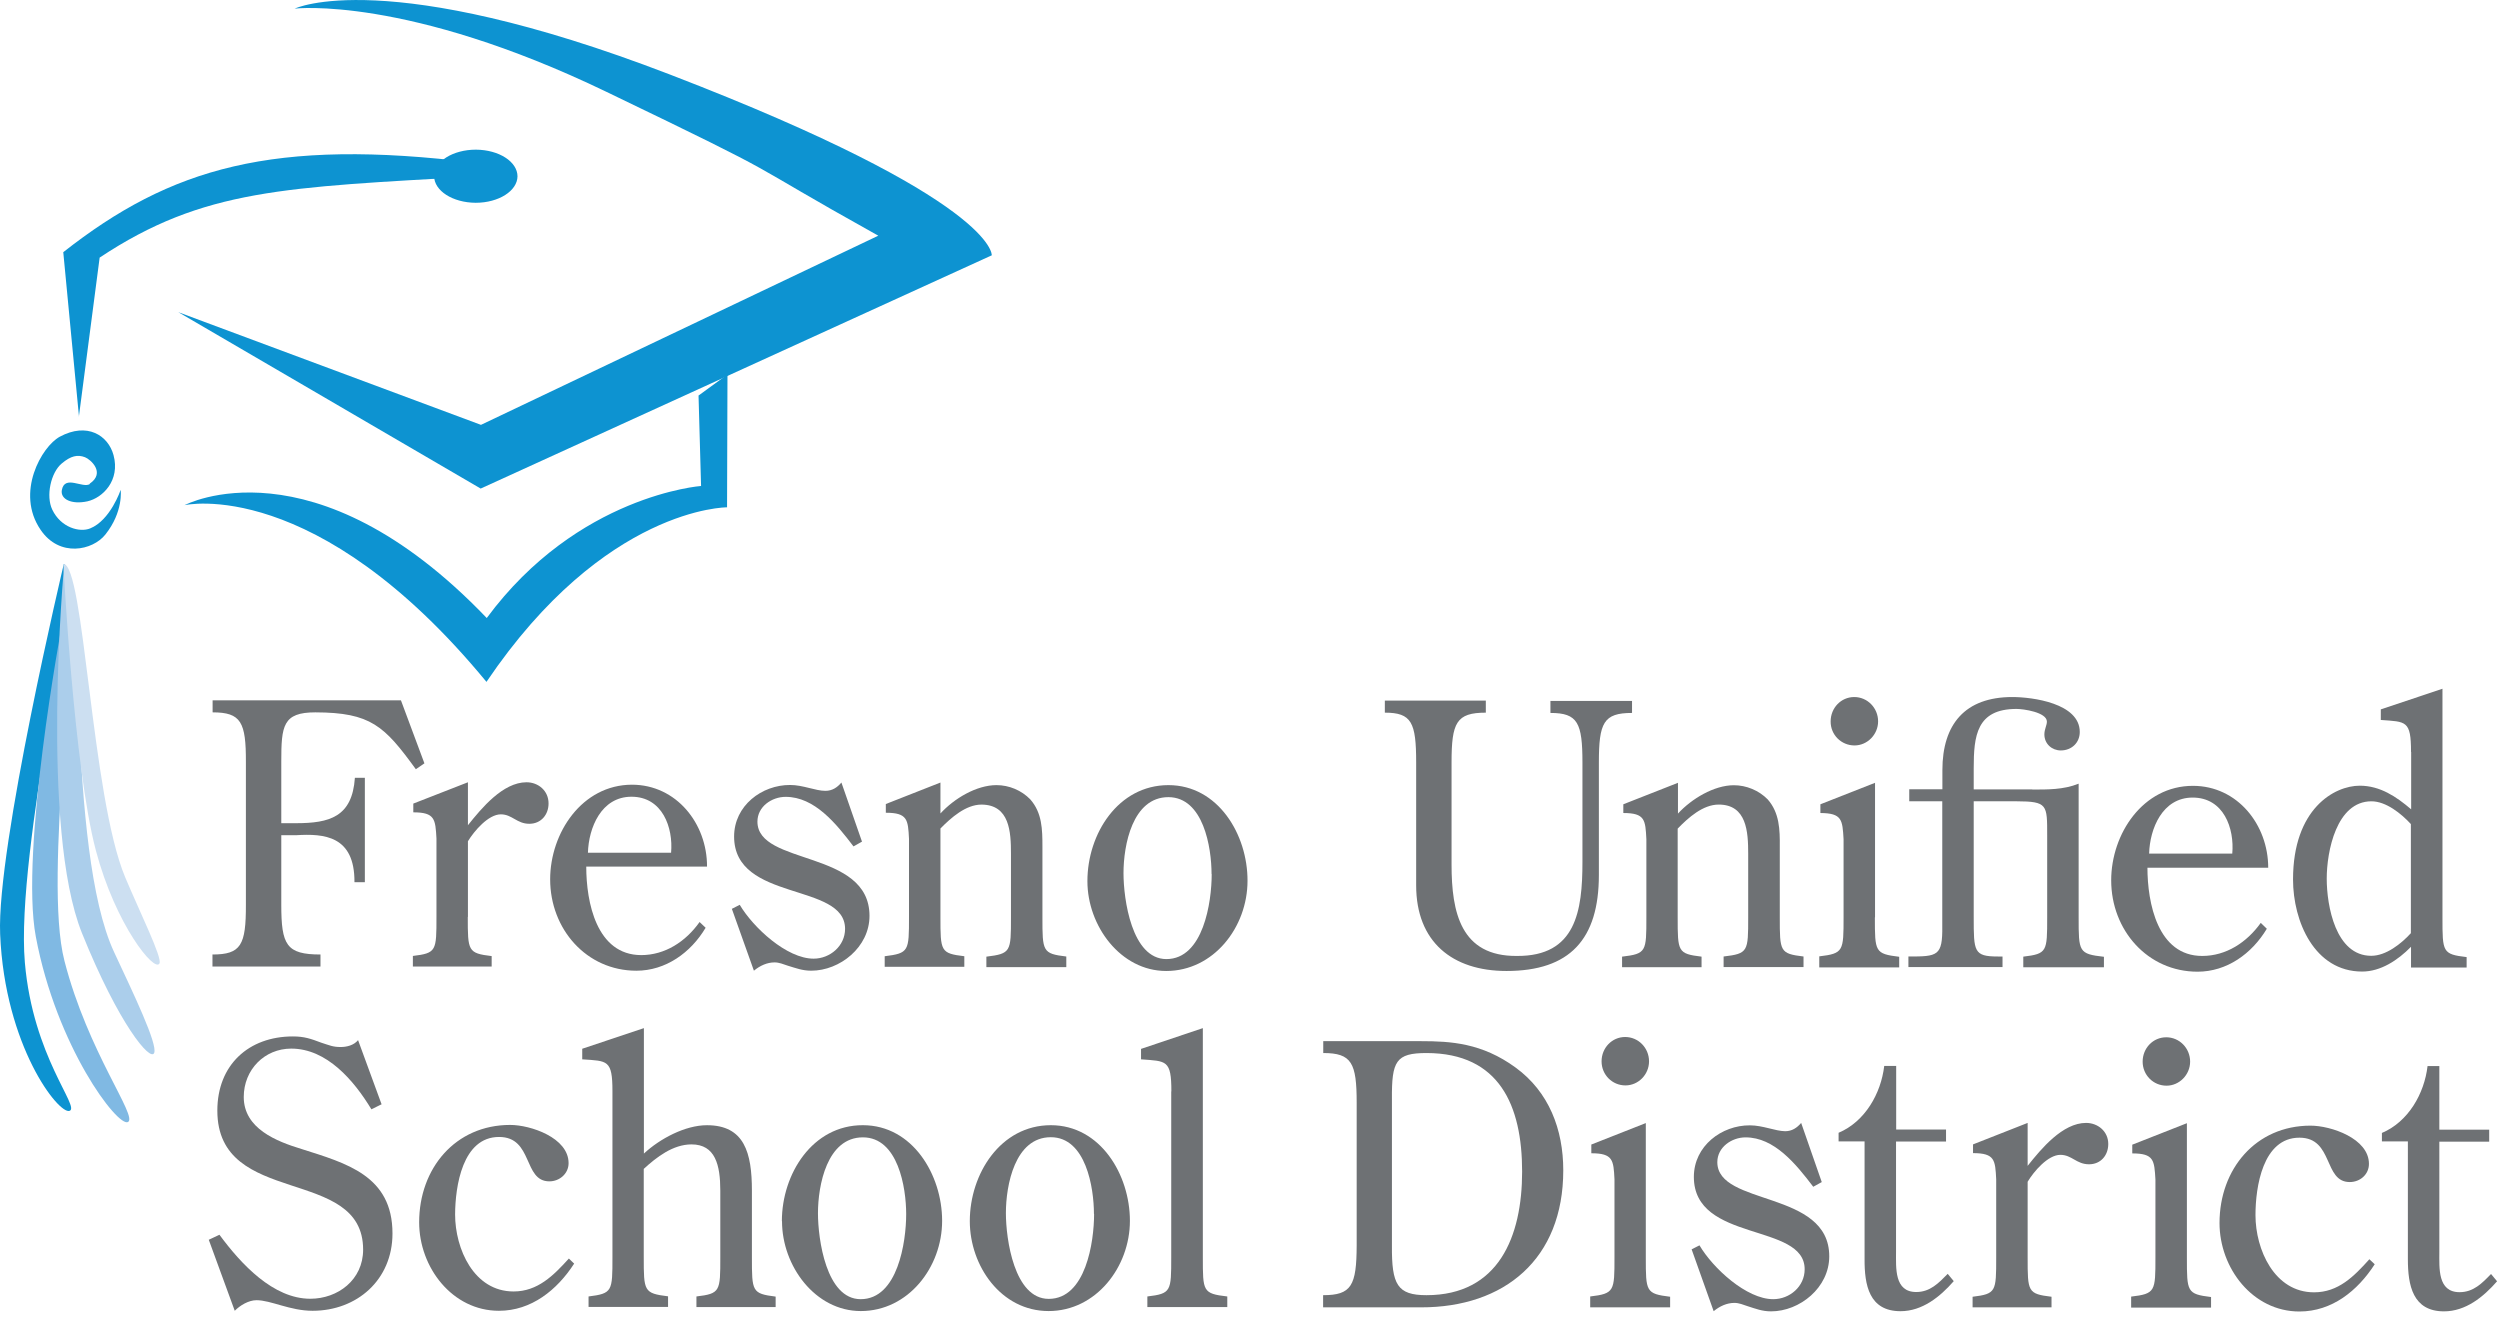
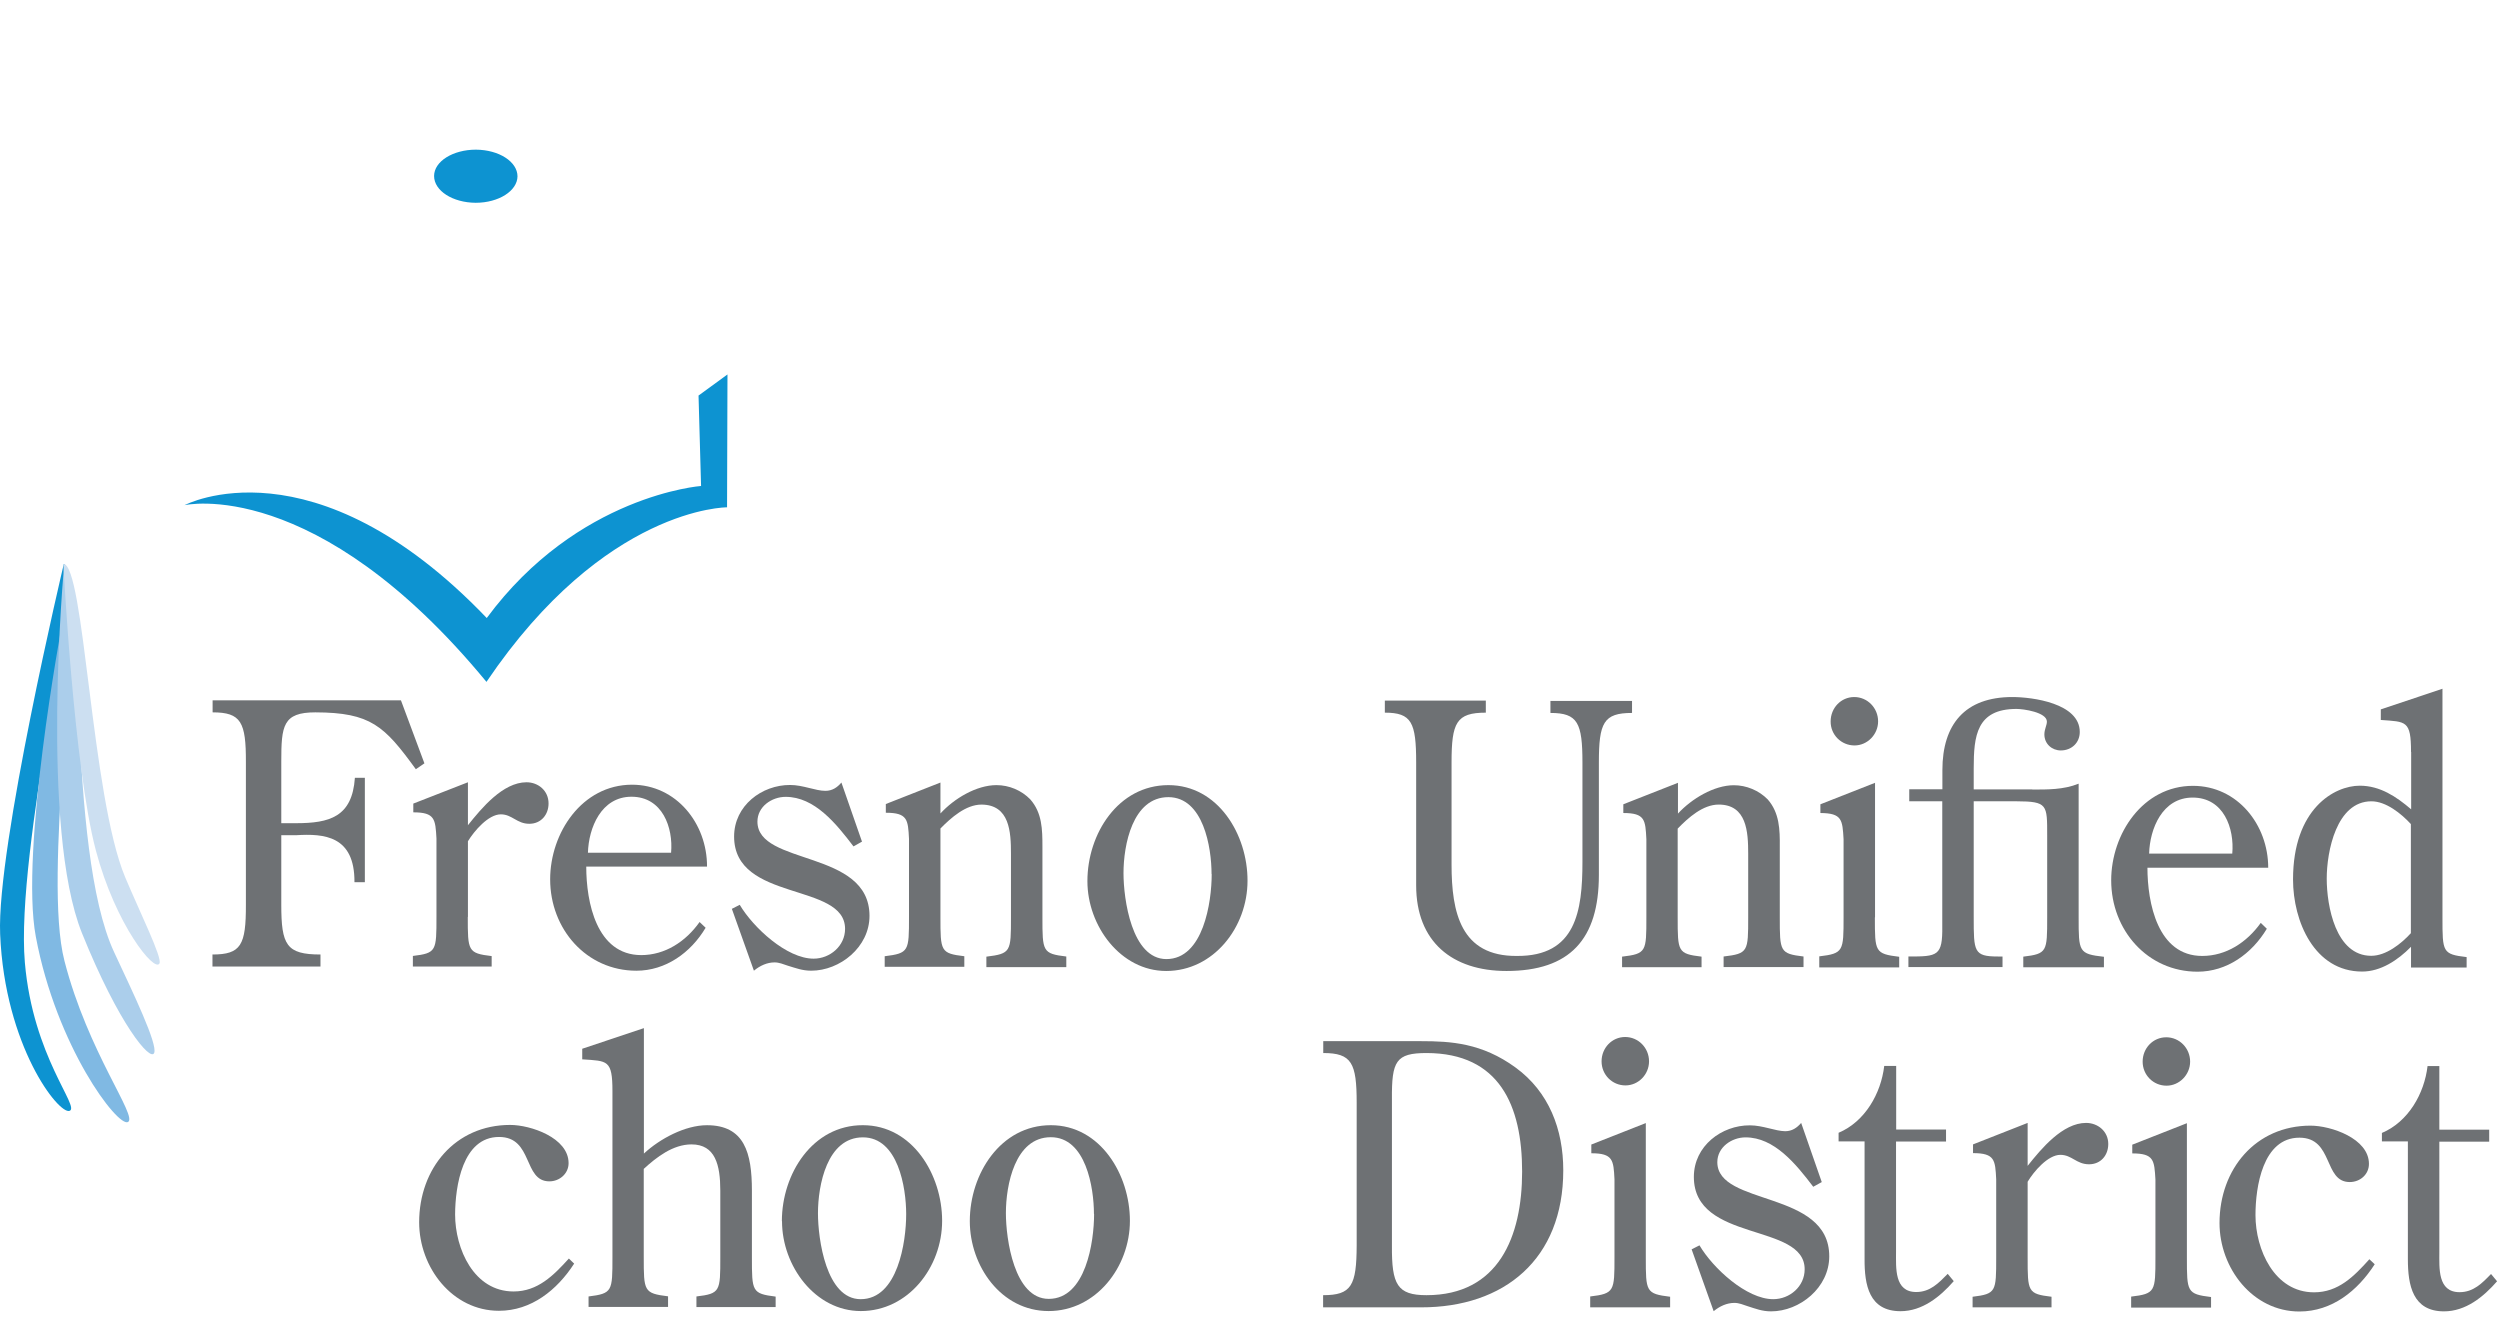
<svg xmlns="http://www.w3.org/2000/svg" width="140" height="74" viewBox="0 0 140 74" fill="none">
-   <path d="M26.918 27.36L9.984 17.481L26.934 23.792L49.184 13.199C40.926 8.597 44.811 10.369 33.973 5.149C22.765 -0.256 16.505 0.482 16.505 0.482C16.505 0.482 21.57 -1.964 37.528 4.178C55.822 11.219 55.539 14.298 55.539 14.298L26.918 27.36Z" fill="#0D93D1" />
  <path d="M39.111 22.156L40.739 20.969L40.715 28.41C40.715 28.41 33.872 28.378 27.242 38.185C17.686 26.59 10.332 28.29 10.332 28.29C10.332 28.29 17.537 24.457 27.258 34.609C32.347 27.721 39.26 27.215 39.26 27.215L39.118 22.156H39.111Z" fill="#0D93D1" />
  <path d="M28.98 9.88C28.98 9.054 27.942 8.389 26.652 8.381C25.363 8.381 24.309 9.038 24.309 9.856C24.309 10.682 25.347 11.348 26.637 11.356C27.927 11.356 28.973 10.69 28.98 9.872" fill="#0D93D1" />
-   <path d="M4.424 23.335L3.543 14.122C9.552 9.399 15.286 7.707 26.635 9.118V9.88C15.978 10.497 11.4 10.561 5.58 14.426L4.416 23.343L4.424 23.335Z" fill="#0D93D1" />
-   <path d="M5.035 27.104C4.634 27.369 3.62 26.567 3.462 27.449C3.376 27.954 4.005 28.267 4.894 28.075C5.751 27.882 6.742 26.904 6.357 25.485C6.058 24.386 4.886 23.624 3.344 24.458C2.338 25.004 0.851 27.594 2.275 29.671C3.336 31.234 5.193 30.825 5.9 29.935C6.923 28.652 6.758 27.433 6.758 27.433C6.758 27.433 6.184 29.133 5.051 29.59C4.469 29.831 3.407 29.55 2.927 28.54C2.558 27.77 2.849 26.463 3.454 25.958C3.966 25.525 4.343 25.445 4.76 25.605C5.059 25.717 5.932 26.471 5.02 27.088" fill="#0D93D1" />
  <path d="M3.571 31.593C3.571 31.593 -0.196 47.462 0.008 52.313C0.268 58.584 3.288 62.417 3.893 62.209C4.507 62 1.848 59.194 1.392 53.901C0.85 47.598 4.719 31.874 3.571 31.585" fill="#0D93D1" />
  <path d="M3.452 35.065C3.452 35.065 1.109 47.671 2.005 52.45C3.161 58.617 6.591 63.131 7.165 62.834C7.739 62.538 4.931 58.945 3.61 53.813C2.375 49.042 4.632 35.178 3.46 35.065" fill="#80B9E3" />
  <path d="M3.585 31.74C3.585 31.74 2.232 46.398 4.592 52.26C6.653 57.368 8.43 59.477 8.635 58.963C8.831 58.458 7.478 55.652 6.393 53.326C3.695 47.545 4.757 31.643 3.577 31.74" fill="#ABCEEB" />
  <path d="M3.551 31.586C3.551 31.586 4.125 42.933 5.368 47.624C6.469 51.785 8.663 54.488 8.931 53.95C9.096 53.638 7.845 51.112 7.012 49.131C5.108 44.601 4.723 31.57 3.543 31.578" fill="#CCDFF1" />
  <path d="M15.752 50.661C15.752 52.923 16.035 53.452 17.947 53.452V54.126H11.898V53.452C13.495 53.452 13.778 52.931 13.77 50.661V42.683C13.778 40.438 13.503 39.892 11.906 39.892V39.219H22.453L23.767 42.747L23.287 43.076C21.525 40.654 20.77 39.9 17.656 39.892C15.839 39.892 15.752 40.646 15.752 42.643V46.099H16.57C18.45 46.099 19.724 45.754 19.874 43.557H20.432V49.403H19.85C19.866 46.796 18.151 46.676 16.578 46.772H15.752V50.661Z" fill="#6E7174" />
  <path d="M26.196 51.344C26.196 53.253 26.196 53.381 27.533 53.541V54.127H23.121V53.533C24.442 53.373 24.442 53.253 24.442 51.336V46.958C24.38 45.876 24.364 45.491 23.145 45.491V45.001L26.204 43.807V46.212C26.967 45.258 28.163 43.807 29.484 43.807C30.145 43.807 30.719 44.28 30.719 44.993C30.719 45.619 30.302 46.132 29.641 46.132C28.941 46.132 28.682 45.603 28.045 45.603C27.345 45.603 26.55 46.541 26.204 47.11V51.352L26.196 51.344Z" fill="#6E7174" />
  <path d="M32.83 48.53C32.83 50.527 33.404 53.478 35.905 53.486C37.242 53.486 38.398 52.732 39.177 51.633L39.515 51.954C38.682 53.357 37.274 54.36 35.638 54.36C32.846 54.36 30.809 52.034 30.809 49.244C30.809 46.638 32.594 43.951 35.386 43.943C37.879 43.943 39.602 46.124 39.594 48.53H32.822H32.83ZM37.581 47.752C37.706 46.349 37.101 44.617 35.362 44.617C33.664 44.617 32.964 46.365 32.924 47.752H37.581Z" fill="#6E7174" />
  <path d="M48.267 47.134L47.796 47.399C46.82 46.116 45.617 44.624 43.997 44.624C43.218 44.624 42.416 45.169 42.416 46.011C42.416 48.489 48.692 47.559 48.692 51.288C48.692 53.044 47.033 54.359 45.428 54.359C44.933 54.359 44.571 54.215 44.115 54.078C43.871 53.998 43.635 53.894 43.375 53.894C42.959 53.894 42.557 54.078 42.219 54.359L40.984 50.895L41.425 50.67C42.188 51.953 44.06 53.685 45.562 53.685C46.482 53.685 47.324 52.972 47.324 52.017C47.324 49.395 41.11 50.526 41.11 46.845C41.11 45.113 42.667 43.951 44.248 43.959C44.972 43.959 45.664 44.287 46.223 44.287C46.6 44.287 46.883 44.103 47.119 43.822L48.275 47.142L48.267 47.134Z" fill="#6E7174" />
  <path d="M52.665 51.352C52.665 53.268 52.666 53.389 54.002 53.549V54.142H49.543V53.549C50.904 53.381 50.904 53.26 50.904 51.352V46.974C50.849 45.899 50.825 45.514 49.606 45.514V45.025L52.665 43.822V45.554C53.428 44.72 54.679 43.967 55.804 43.967C56.504 43.967 57.204 44.255 57.699 44.769C58.36 45.522 58.376 46.452 58.376 47.415V51.368C58.376 53.276 58.376 53.405 59.713 53.565V54.158H55.237V53.573C56.614 53.405 56.614 53.292 56.614 51.376V47.808C56.614 46.589 56.543 45.065 54.962 45.057C54.089 45.057 53.263 45.787 52.665 46.396V51.368V51.352Z" fill="#6E7174" />
  <path d="M60.895 49.339C60.895 46.693 62.617 43.967 65.433 43.967C68.209 43.967 69.869 46.733 69.861 49.323C69.861 51.929 67.957 54.375 65.307 54.375C62.751 54.375 60.895 51.849 60.895 49.347M67.847 48.946C67.847 47.455 67.391 44.648 65.433 44.64C63.419 44.64 62.916 47.327 62.916 48.898C62.916 50.35 63.372 53.702 65.315 53.709C67.391 53.709 67.855 50.51 67.855 48.955" fill="#6E7174" />
  <path d="M88.617 42.715C88.617 40.478 88.358 39.925 86.824 39.925V39.251H91.394V39.925C89.796 39.925 89.537 40.47 89.537 42.707V49.002C89.537 52.603 87.909 54.375 84.362 54.375C81.326 54.375 79.305 52.739 79.305 49.58V42.7C79.305 40.454 79.053 39.909 77.551 39.909V39.235H83.206V39.909C81.554 39.909 81.287 40.462 81.287 42.7V48.417C81.287 51.103 81.806 53.557 84.944 53.533C88.256 53.557 88.617 51.015 88.617 48.264V42.7V42.715Z" fill="#6E7174" />
  <path d="M93.95 51.374C93.95 53.291 93.95 53.411 95.287 53.572V54.165H90.836V53.572C92.197 53.411 92.197 53.291 92.197 51.374V46.996C92.141 45.914 92.125 45.529 90.906 45.529V45.04L93.966 43.837V45.561C94.722 44.735 95.987 43.973 97.097 43.973C97.796 43.973 98.496 44.262 98.992 44.767C99.653 45.521 99.676 46.459 99.668 47.421V51.367C99.668 53.283 99.668 53.403 100.997 53.564V54.157H96.522V53.564C97.899 53.403 97.899 53.283 97.899 51.367V47.806C97.899 46.587 97.82 45.056 96.247 45.056C95.366 45.056 94.548 45.785 93.95 46.403V51.374Z" fill="#6E7174" />
  <path d="M104.993 51.375C104.993 53.3 104.993 53.412 106.355 53.58V54.173H101.879V53.556C103.24 53.396 103.24 53.259 103.24 51.359V46.997C103.177 45.914 103.161 45.537 101.942 45.529V45.04L105.002 43.837V51.367L104.993 51.375ZM103.853 41.745C103.114 41.745 102.508 41.151 102.516 40.397C102.516 39.644 103.098 39.034 103.837 39.034C104.577 39.034 105.174 39.644 105.174 40.397C105.174 41.127 104.577 41.745 103.853 41.745Z" fill="#6E7174" />
  <path d="M113.808 44.214C114.642 44.214 115.546 44.23 116.404 43.886V51.383C116.404 53.3 116.404 53.42 117.82 53.58V54.166H113.304V53.572C114.642 53.412 114.642 53.291 114.642 51.375V46.788C114.642 45.056 114.665 44.88 112.927 44.872H110.528V51.367C110.528 53.283 110.528 53.564 111.881 53.564H112.141V54.157H106.871V53.564C108.507 53.564 108.79 53.548 108.767 51.856V44.872H106.918V44.198H108.774V43.124C108.774 40.558 110.041 39.034 112.691 39.034C113.808 39.034 116.467 39.379 116.467 40.991C116.467 41.6 116.002 42.025 115.404 42.025C114.909 42.025 114.485 41.656 114.485 41.127C114.485 40.838 114.626 40.614 114.626 40.413C114.626 39.884 113.304 39.7 112.927 39.7C110.685 39.7 110.528 41.207 110.528 43.02V44.206H113.808V44.214Z" fill="#6E7174" />
  <path d="M120.256 48.578C120.256 50.574 120.83 53.533 123.324 53.533C124.661 53.533 125.817 52.779 126.603 51.681L126.942 52.01C126.1 53.413 124.7 54.415 123.064 54.415C120.264 54.415 118.227 52.09 118.227 49.299C118.227 46.693 120.005 44.007 122.805 44.007C125.298 44.007 127.02 46.188 127.02 48.594H120.249L120.256 48.578ZM125.007 47.8C125.133 46.397 124.535 44.664 122.789 44.664C121.089 44.664 120.389 46.413 120.351 47.8H124.999H125.007Z" fill="#6E7174" />
  <path d="M135.017 42.107C135.017 40.334 134.741 40.423 133.325 40.318V39.725L136.778 38.57V51.4C136.778 53.317 136.778 53.437 138.131 53.597V54.183H135.017V53.02C134.278 53.774 133.318 54.407 132.28 54.407C129.606 54.407 128.41 51.593 128.41 49.251C128.41 45.282 130.73 43.999 132.146 43.999C133.287 43.999 134.199 44.617 135.025 45.322V42.107H135.017ZM135.017 46.156C134.474 45.563 133.617 44.873 132.799 44.873C130.84 44.873 130.297 47.68 130.297 49.203C130.297 50.727 130.793 53.525 132.791 53.525C133.617 53.525 134.466 52.852 135.009 52.258V46.148L135.017 46.156Z" fill="#6E7174" />
-   <path d="M21.381 61.833L20.799 62.122C19.824 60.51 18.306 58.722 16.308 58.722C14.814 58.722 13.65 59.9 13.65 61.432C13.65 63.204 15.49 63.918 16.882 64.343C19.399 65.145 21.979 65.834 21.979 69.074C21.979 71.68 19.981 73.404 17.504 73.404C16.245 73.404 15.168 72.811 14.366 72.811C13.925 72.811 13.445 73.099 13.146 73.404L11.691 69.427L12.289 69.146C13.508 70.798 15.302 72.73 17.378 72.73C18.919 72.73 20.335 71.672 20.335 69.98C20.335 65.257 12.171 67.654 12.171 62.194C12.171 59.628 13.933 58.04 16.403 58.04C17.04 58.04 17.401 58.168 17.999 58.393C18.455 58.537 18.636 58.633 19.077 58.633C19.415 58.633 19.816 58.537 20.052 58.248L21.366 61.833H21.381Z" fill="#6E7174" />
  <path d="M32.156 70.758C31.196 72.242 29.757 73.404 27.94 73.404C25.329 73.404 23.473 70.975 23.473 68.449C23.473 65.434 25.494 62.996 28.569 62.996C29.71 62.996 31.841 63.71 31.841 65.137C31.841 65.722 31.338 66.156 30.764 66.156C29.285 66.156 29.867 63.67 27.948 63.67C25.895 63.67 25.494 66.436 25.486 68.008C25.486 69.94 26.54 72.322 28.758 72.322C30.111 72.322 30.992 71.432 31.857 70.478L32.156 70.766V70.758Z" fill="#6E7174" />
  <path d="M36.05 70.389C36.05 72.306 36.05 72.426 37.411 72.594V73.188H32.959V72.602C34.297 72.434 34.297 72.314 34.297 70.397V61.111C34.297 59.339 34.021 59.419 32.605 59.323V58.73L36.058 57.575V64.6C36.955 63.766 38.371 63.012 39.59 63.012C41.69 63.012 42.107 64.559 42.107 66.677V70.405C42.107 72.322 42.107 72.442 43.436 72.61V73.196H39V72.602C40.337 72.442 40.337 72.314 40.337 70.405V66.677C40.337 65.249 40.062 64.086 38.725 64.086C37.686 64.086 36.766 64.8 36.05 65.458V70.397V70.389Z" fill="#6E7174" />
  <path d="M43.785 68.383C43.785 65.737 45.5 63.003 48.323 63.011C51.1 63.011 52.759 65.785 52.759 68.367C52.759 70.973 50.856 73.419 48.205 73.419C45.649 73.419 43.793 70.893 43.793 68.391M50.746 67.99C50.746 66.499 50.29 63.692 48.323 63.692C46.31 63.692 45.806 66.379 45.806 67.942C45.806 69.386 46.263 72.754 48.197 72.754C50.274 72.754 50.746 69.554 50.746 67.99Z" fill="#6E7174" />
  <path d="M54.309 68.383C54.309 65.737 56.031 63.011 58.847 63.011C61.623 63.011 63.275 65.785 63.275 68.367C63.275 70.949 61.379 73.419 58.721 73.419C56.062 73.419 54.309 70.893 54.309 68.383ZM61.261 67.982C61.261 66.499 60.805 63.684 58.847 63.684C56.833 63.684 56.33 66.371 56.33 67.934C56.33 69.386 56.794 72.737 58.729 72.737C60.805 72.737 61.269 69.546 61.269 67.982" fill="#6E7174" />
-   <path d="M65.597 61.12C65.597 59.347 65.322 59.428 63.898 59.323V58.738L67.359 57.575V70.405C67.359 72.314 67.351 72.442 68.728 72.602V73.196H64.252V72.602C65.589 72.442 65.589 72.314 65.589 70.405V61.12H65.597Z" fill="#6E7174" />
  <path d="M74.094 73.204V72.53C75.683 72.53 75.966 72.001 75.974 69.739V61.761C75.974 59.523 75.698 58.97 74.102 58.97V58.305H79.576C81.251 58.305 82.989 58.409 84.869 59.78C86.741 61.143 87.543 63.244 87.543 65.538C87.543 70.509 84.248 73.219 79.568 73.212H74.094V73.204ZM77.948 69.763C77.932 71.937 78.247 72.53 79.882 72.53C83.918 72.53 85.239 69.258 85.239 65.61C85.239 61.905 83.965 58.978 79.89 58.97C78.168 58.97 77.932 59.419 77.948 61.552V69.763Z" fill="#6E7174" />
  <path d="M92.165 70.413C92.165 72.329 92.165 72.45 93.527 72.618V73.212H89.051V72.602C90.411 72.442 90.411 72.297 90.411 70.405V66.043C90.357 64.968 90.333 64.583 89.114 64.583V64.094L92.165 62.892V70.421V70.413ZM91.025 60.783C90.286 60.783 89.688 60.189 89.688 59.435C89.688 58.682 90.27 58.072 91.009 58.072C91.749 58.072 92.346 58.682 92.346 59.435C92.346 60.173 91.749 60.783 91.025 60.783Z" fill="#6E7174" />
  <path d="M102.021 66.195L101.542 66.459C100.566 65.176 99.363 63.693 97.751 63.693C96.972 63.693 96.17 64.246 96.17 65.08C96.17 67.558 102.446 66.628 102.438 70.356C102.438 72.112 100.779 73.436 99.182 73.436C98.679 73.436 98.325 73.291 97.868 73.147C97.625 73.067 97.389 72.962 97.129 72.962C96.705 72.962 96.303 73.147 95.965 73.427L94.731 69.963L95.171 69.739C95.926 71.022 97.805 72.754 99.3 72.754C100.221 72.754 101.061 72.048 101.061 71.078C101.061 68.456 94.856 69.594 94.856 65.906C94.856 64.174 96.414 63.011 97.994 63.019C98.718 63.019 99.41 63.34 99.968 63.348C100.346 63.348 100.629 63.163 100.865 62.883L102.021 66.203V66.195Z" fill="#6E7174" />
  <path d="M102.961 63.925V63.436C104.44 62.811 105.336 61.239 105.517 59.691H106.186V63.252H108.978V63.925H106.178V70.092C106.178 71.006 106.075 72.353 107.31 72.353C108.089 72.353 108.568 71.848 109.072 71.335L109.41 71.744C108.647 72.618 107.649 73.427 106.429 73.427C104.668 73.427 104.408 71.96 104.416 70.509V63.917H102.961V63.925Z" fill="#6E7174" />
  <path d="M113.548 70.42C113.548 72.337 113.548 72.457 114.885 72.618V73.211H110.465V72.618C111.787 72.457 111.787 72.329 111.787 70.42V66.042C111.732 64.968 111.716 64.575 110.489 64.575V64.086L113.548 62.883V65.288C114.311 64.326 115.507 62.883 116.82 62.883C117.481 62.883 118.063 63.356 118.063 64.062C118.063 64.695 117.646 65.2 116.985 65.2C116.278 65.2 116.025 64.671 115.381 64.671C114.681 64.671 113.887 65.609 113.548 66.178V70.412V70.42Z" fill="#6E7174" />
  <path d="M122.466 70.429C122.466 72.345 122.466 72.466 123.819 72.634V73.227H119.344V72.61C120.704 72.45 120.704 72.313 120.704 70.413V66.059C120.641 64.976 120.626 64.591 119.407 64.591V64.102L122.466 62.899V70.437V70.429ZM121.326 60.798C120.586 60.798 119.988 60.205 119.988 59.451C119.988 58.697 120.57 58.088 121.31 58.088C122.049 58.088 122.647 58.697 122.647 59.451C122.647 60.189 122.041 60.798 121.326 60.798Z" fill="#6E7174" />
  <path d="M132.984 70.798C132.024 72.29 130.585 73.444 128.768 73.444C126.149 73.444 124.293 71.015 124.293 68.489C124.293 65.474 126.314 63.036 129.389 63.036C130.53 63.036 132.661 63.75 132.661 65.177C132.661 65.77 132.166 66.195 131.584 66.195C130.105 66.195 130.687 63.71 128.768 63.71C126.707 63.71 126.307 66.484 126.307 68.048C126.307 69.98 127.368 72.37 129.586 72.37C130.947 72.37 131.819 71.48 132.685 70.518L132.984 70.798Z" fill="#6E7174" />
  <path d="M133.387 63.934V63.445C134.865 62.819 135.762 61.248 135.943 59.7H136.603V63.261H139.395V63.934H136.603V70.1C136.603 71.015 136.501 72.362 137.736 72.362C138.515 72.362 139.002 71.857 139.497 71.343L139.836 71.752C139.073 72.626 138.082 73.436 136.862 73.436C135.109 73.436 134.841 71.969 134.841 70.517V63.918H133.387V63.934Z" fill="#6E7174" />
</svg>